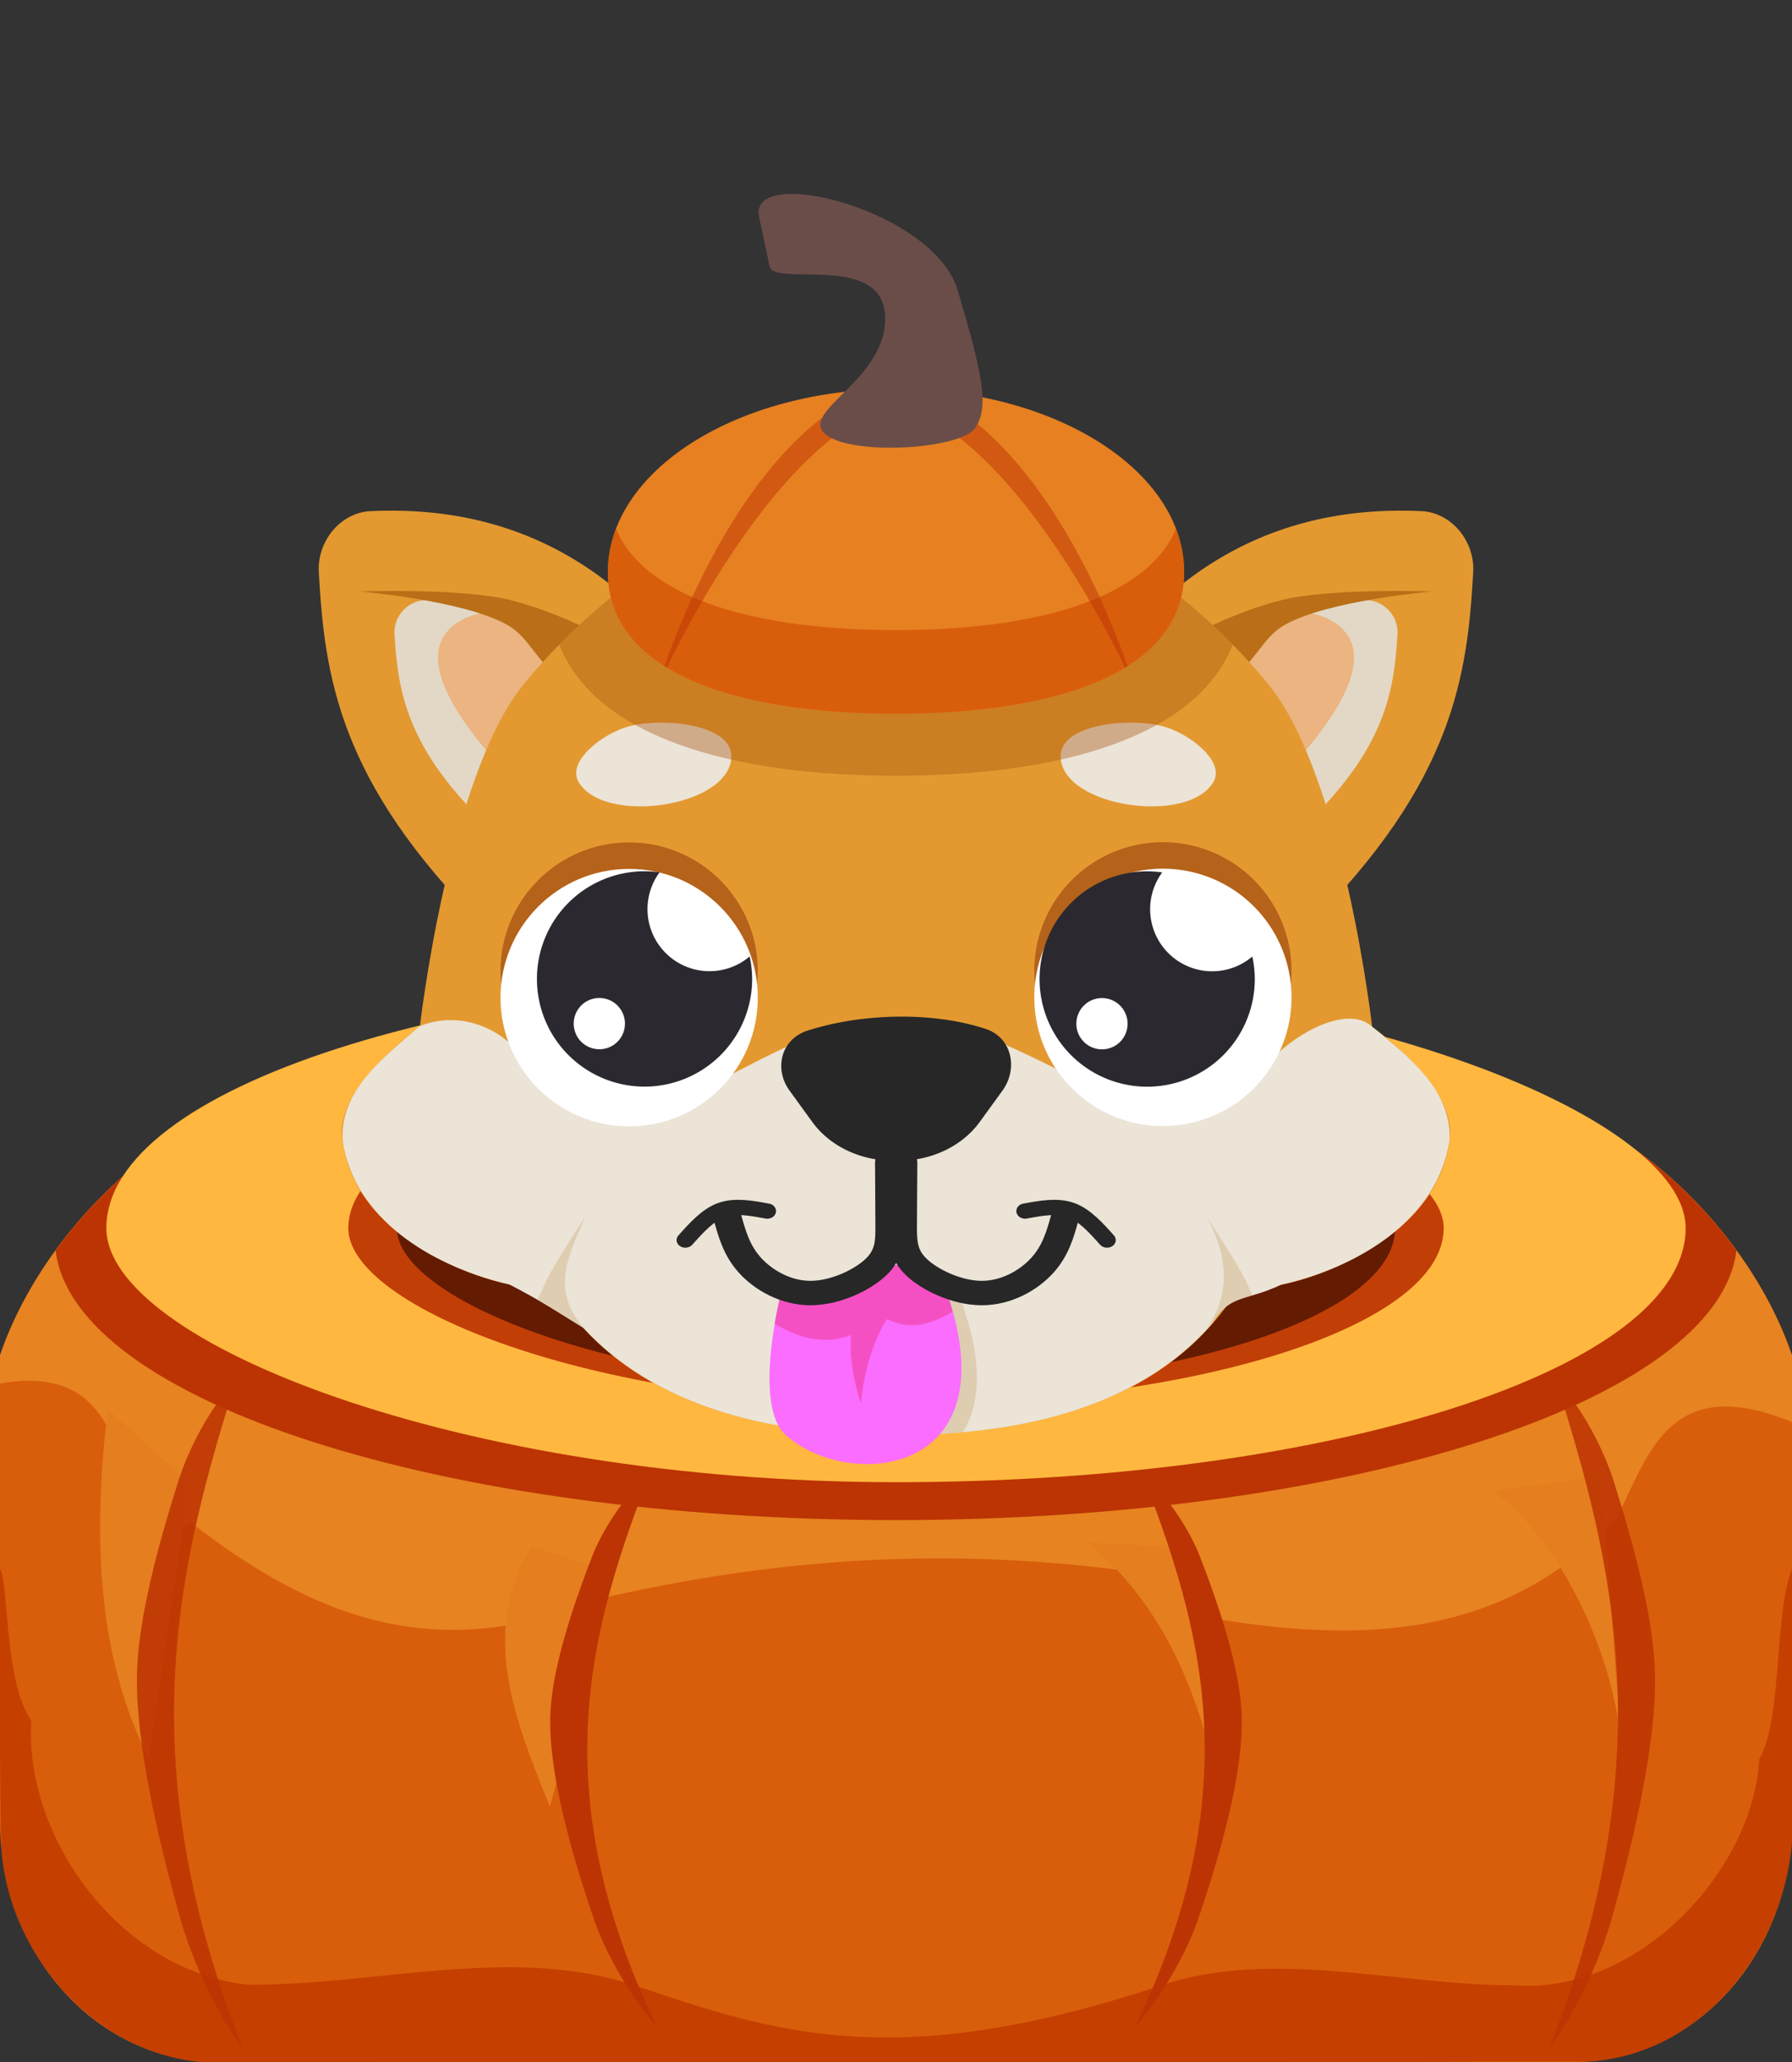
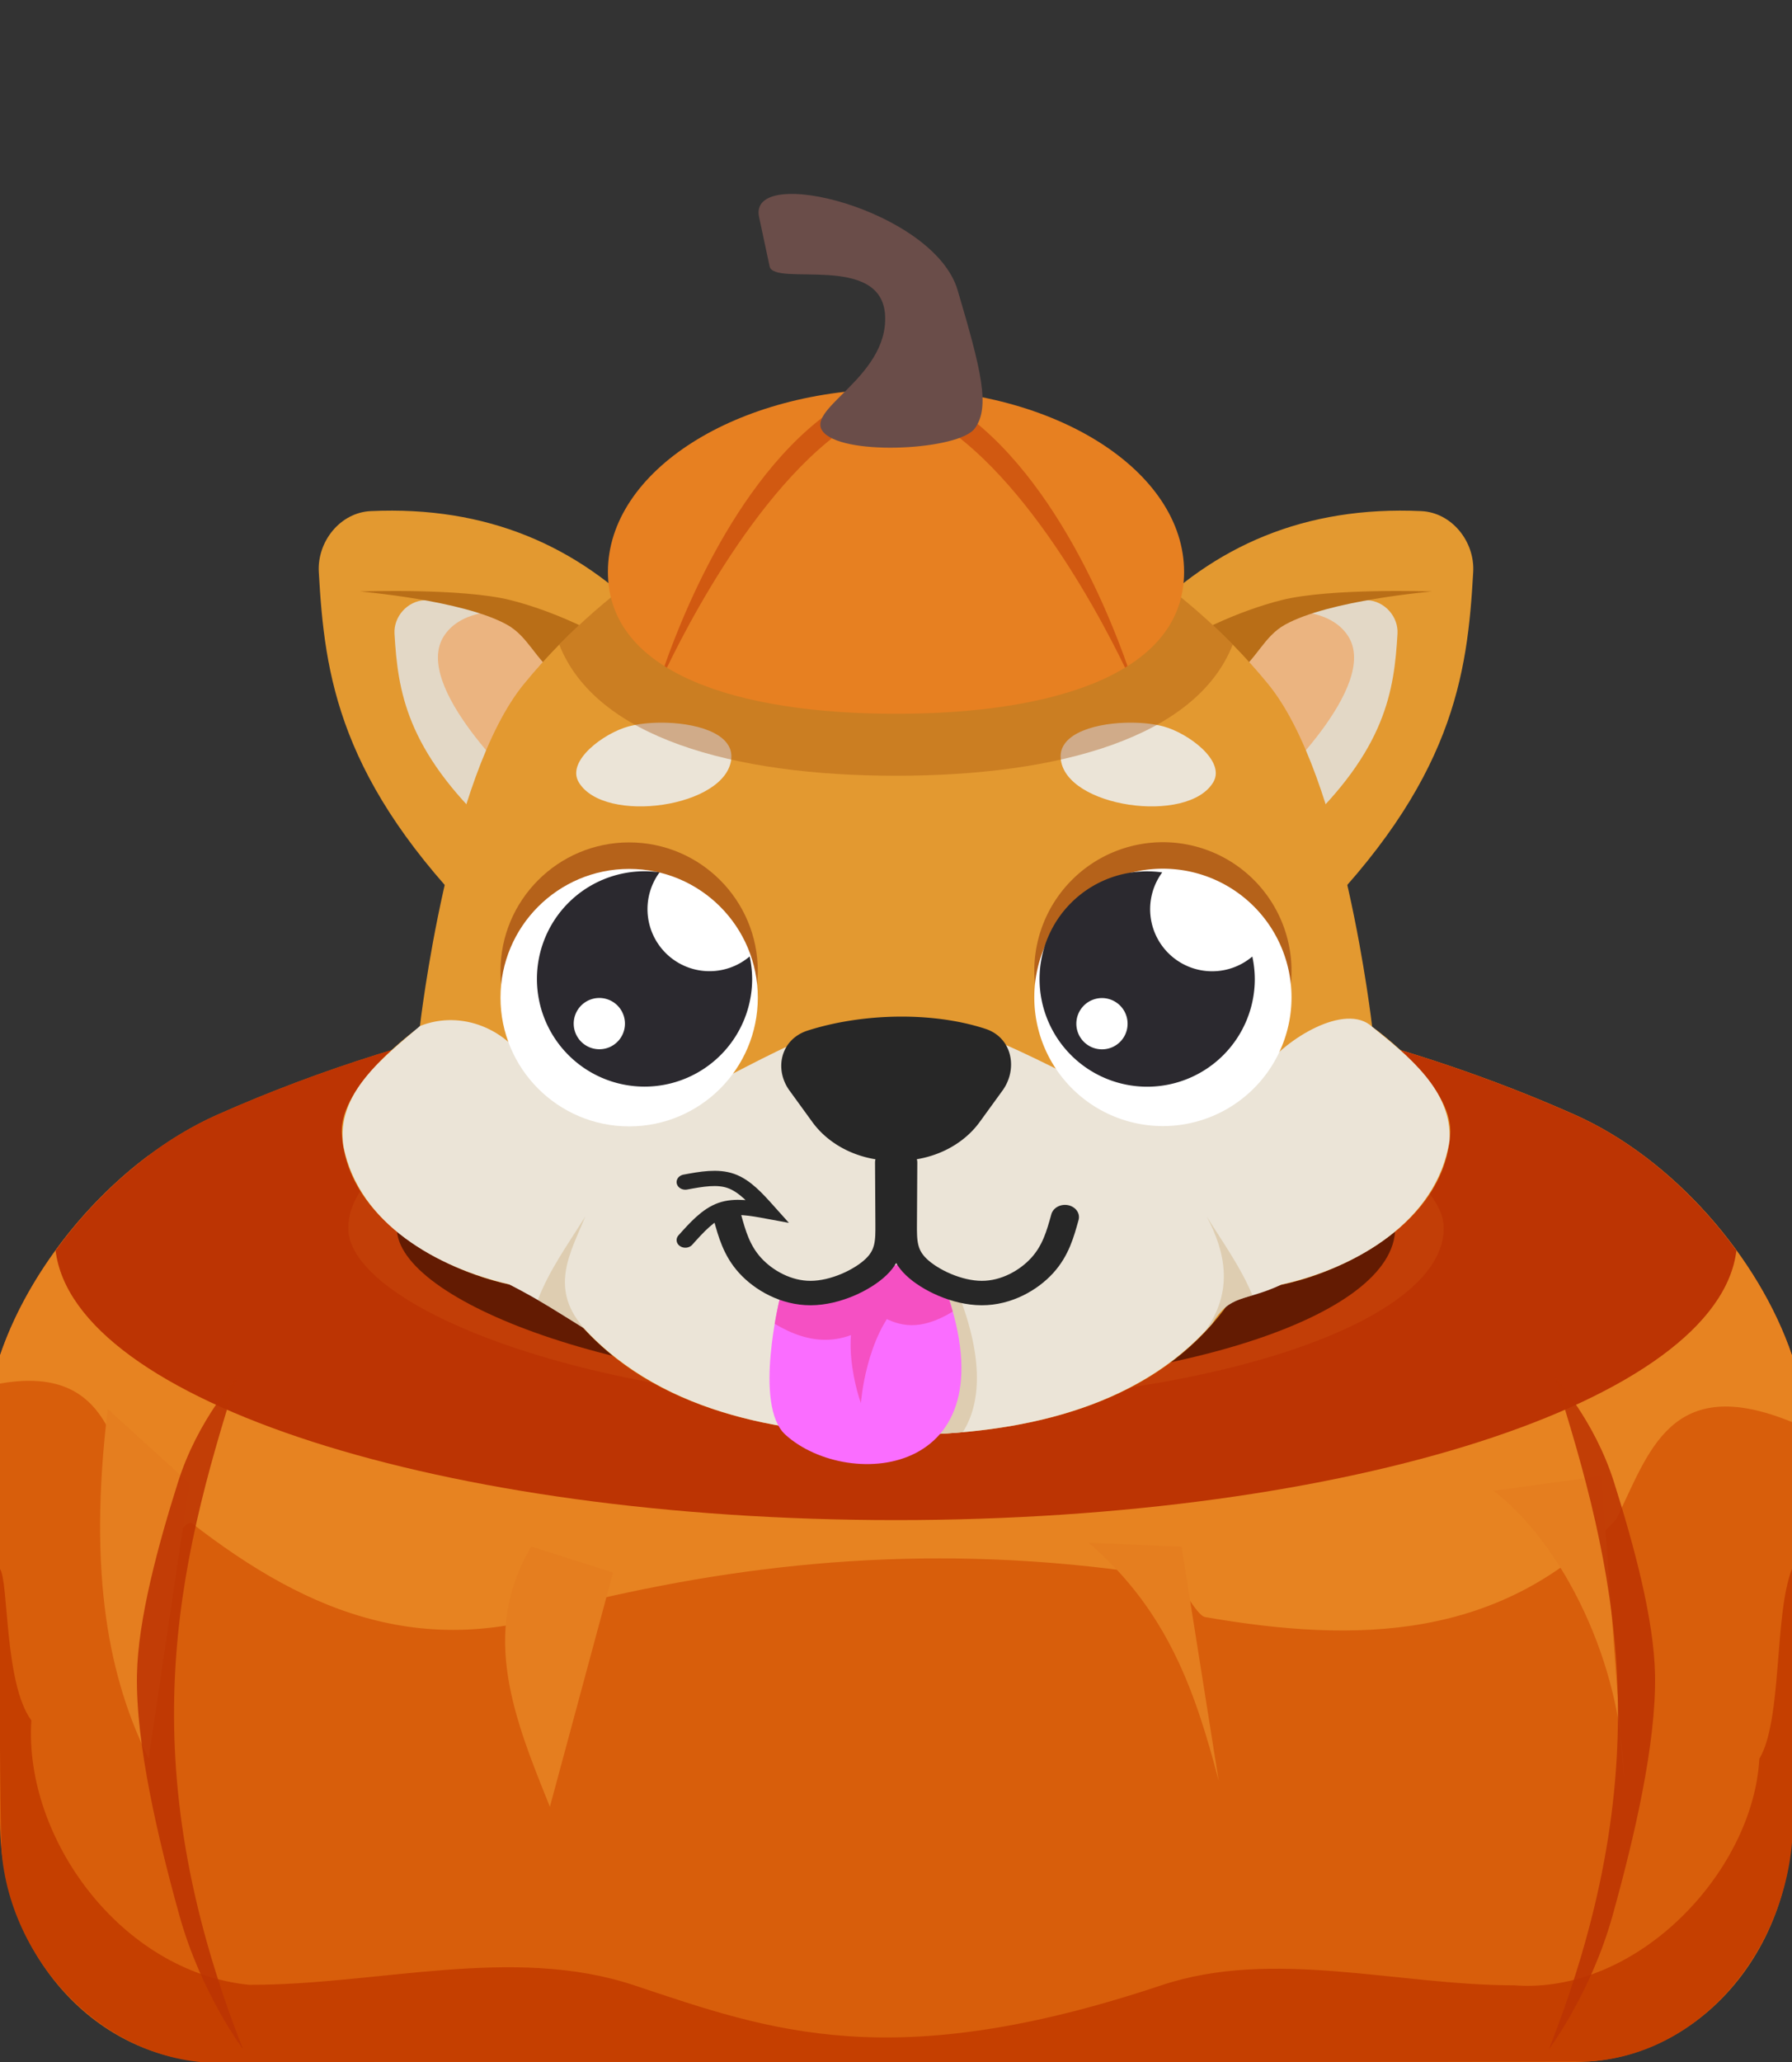
<svg xmlns="http://www.w3.org/2000/svg" xmlns:ns1="http://sodipodi.sourceforge.net/DTD/sodipodi-0.dtd" xmlns:ns2="http://www.inkscape.org/namespaces/inkscape" id="Layer_1" data-name="Layer 1" viewBox="0 0 300 345" version="1.1" ns1:docname="pumpkinPuppy.svg" xml:space="preserve" ns2:version="1.2 (dc2aedaf03, 2022-05-15)">
  <rect x="0" y="0" width="300" height="345" fill="#333333" stroke="none" />
  <ns1:namedview id="namedview250" pagecolor="#505050" bordercolor="#ffffff" borderopacity="1" ns2:showpageshadow="0" ns2:pageopacity="0" ns2:pagecheckerboard="1" ns2:deskcolor="#505050" showgrid="false" showguides="true" ns2:zoom="1.2183786" ns2:cx="-2.0519074" ns2:cy="185.49242" ns2:window-width="1366" ns2:window-height="705" ns2:window-x="-8" ns2:window-y="-8" ns2:window-maximized="1" ns2:current-layer="Layer_1" />
  <defs id="defs27">
    <style id="style2">
      .cls-1 {
        fill: #f9ea95;
      }

      .cls-2 {
        fill: url(#linear-gradient-2);
      }

      .cls-3 {
        fill: #29a340;
      }

      .cls-4 {
        fill: #fff;
      }

      .cls-5 {
        fill: #feca0e;
      }

      .cls-6 {
        fill: #dd7017;
      }

      .cls-7 {
        fill: #f9b723;
      }

      .cls-8 {
        fill: #fac0a5;
      }

      .cls-9 {
        fill: none;
        stroke: #0a773d;
        stroke-linecap: round;
        stroke-miterlimit: 10;
        stroke-width: 5.401px;
      }

      .cls-10 {
        fill: url(#linear-gradient-6);
      }

      .cls-11 {
        fill: #454866;
      }

      .cls-12 {
        fill: #aa4417;
        isolation: isolate;
        opacity: .68;
      }

      .cls-13 {
        fill: #084c25;
      }

      .cls-14 {
        fill: #222438;
      }

      .cls-15 {
        fill: #1c9132;
      }

      .cls-16 {
        opacity: .22;
      }

      .cls-16, .cls-17 {
        fill: #0a753a;
      }

      .cls-18 {
        fill: #17a34a;
      }

      .cls-19 {
        fill: #8dc73c;
      }

      .cls-20 {
        fill: #2d2f4a;
      }

      .cls-21 {
        fill: #efab8f;
      }

      .cls-22 {
        fill: #1d1f35;
      }

      .cls-23 {
        fill: #c96e5f;
      }

      .cls-24 {
        fill: url(#linear-gradient-5);
      }

      .cls-25 {
        fill: #3d415b;
      }

      .cls-26 {
        fill: #030305;
      }

      .cls-27 {
        fill: #3b3e5b;
      }

      .cls-28 {
        fill: url(#linear-gradient-7);
      }

      .cls-29 {
        fill: url(#linear-gradient-9);
      }

      .cls-30 {
        fill: #b2360b;
      }

      .cls-31 {
        fill: url(#linear-gradient-3);
      }

      .cls-32 {
        fill: url(#linear-gradient);
      }

      .cls-33 {
        fill: #f79d26;
      }

      .cls-34 {
        fill: #c9460d;
      }

      .cls-35 {
        fill: #bf741b;
      }

      .cls-36 {
        fill: url(#linear-gradient-4);
      }

      .cls-37 {
        fill: #d85e0b;
      }

      .cls-38 {
        fill: #e88e7c;
      }

      .cls-39 {
        fill: #f4a42f;
      }

      .cls-40 {
        fill: url(#linear-gradient-8);
      }

      .cls-41 {
        fill: #2eaf4a;
      }

      .cls-42 {
        fill: #0a773d;
      }

      .cls-43 {
        fill: #414042;
      }
    </style>
    <ns2:path-effect effect="mirror_symmetry" start_point="149.618,248.239" end_point="149.618,282.577" center_point="149.618,265.408" id="path-effect37428" is_visible="true" lpeversion="1.2" lpesatellites="" mode="vertical" discard_orig_path="false" fuse_paths="false" oposite_fuse="false" split_items="false" split_open="false" link_styles="false" />
    <ns2:path-effect effect="bspline" id="path-effect36202" is_visible="true" lpeversion="1" weight="33.333" steps="2" helper_size="0" apply_no_weight="true" apply_with_weight="true" only_selected="false" />
    <ns2:path-effect effect="bspline" id="path-effect36208" is_visible="true" lpeversion="1" weight="33.333" steps="2" helper_size="0" apply_no_weight="true" apply_with_weight="true" only_selected="false" />
  </defs>
  <path id="path29" style="fill:#d85e0b;fill-opacity:1" class="cls-22" d="M 150 163.449 C 110.496 163.449 70.994 171.136 36.381 186.51 C 19.851 193.852 5.528 210.466 0 226.77 L 0 304.73 L 0 304.76 C 0 317.269 5.155 328.437 13.24 335.814 C 15.037 337.454 16.979 338.908 19.041 340.146 C 24.196 343.243 30.103 345 36.381 345 L 263.619 345 C 269.897 345 275.804 343.243 280.959 340.146 C 283.021 338.908 284.963 337.454 286.76 335.814 C 294.845 328.437 300 317.269 300 304.76 L 300 304.73 L 300 226.77 C 294.472 210.466 280.149 193.852 263.619 186.51 C 229.006 171.136 189.504 163.449 150 163.449 z " />
  <path id="path4111" style="opacity:1;fill:#e78321;fill-opacity:1;stroke:none;stroke-width:7.05;stroke-linejoin:round;stroke-dasharray:none;stroke-opacity:1;stop-color:#000000" d="M 220.117,171.791 24.887,193.328 C 13.45,201.87 4.193,214.404 0,226.77 v 4.719 c 22.064,-3.876 19.558,17.64 25.356,30.213 0.732,1.587 5.025,-7.47 6.713,-6.889 19.53,15.155 40.344,24.078 67.64,12.828 29.007,-6.722 60.151,-9.599 96.153,-3.729 1.564,0.255 4.304,6.358 5.887,6.646 25.398,4.409 49.574,3.928 68.806,-16.327 5.477,-11.071 9.003,-24.679 29.443,-16.299 v -11.162 c -5.528,-16.303 -19.851,-32.918 -36.381,-40.26 -13.822,-6.139 -28.432,-11.031 -43.502,-14.719 z" ns1:nodetypes="ccccsccsccccsc" />
  <path id="rect3836" style="fill:#bc3403;fill-opacity:1;stroke-width:1.032" class="cls-11" d="M 150 163.449 C 110.496 163.449 70.993 171.136 36.381 186.51 C 25.902 191.164 16.331 199.554 9.305 209.219 C 12.355 234.38 73.935 254.332 150 254.332 C 226.065 254.332 287.645 234.38 290.695 209.219 C 283.669 199.554 274.098 191.164 263.619 186.51 C 229.007 171.136 189.504 163.449 150 163.449 z " />
-   <rect class="cls-11" x="17.805" y="162.976" width="264.39" height="85.015" rx="132.195" ry="42.507" id="rect35" style="fill:#ffb740;fill-opacity:1;stroke-width:0.95" />
  <rect class="cls-11" x="58.308" y="176" width="183.385" height="58.967" rx="91.692" ry="29.484" id="rect21882" style="fill:#c23e07;fill-opacity:1;stroke-width:0.659" />
  <rect class="cls-11" x="66.433" y="178.612" width="167.134" height="53.742" rx="83.567" ry="26.871" id="rect16278" style="fill:#631b02;fill-opacity:1;stroke-width:0.601" />
  <g class="UnoptimicedTransforms" id="g9660" transform="matrix(-1,0,0,1,300,0)">
    <path id="path9652" d="M 108.854,103.878 C 96.775,91.308 81.489,84.62 62.066,85.514 c -5.099,0.235 -8.978,5.081 -8.695,10.181 0.962,17.317 3.29,35.036 27.492,59.189 z" style="opacity:1;fill:#e39930;fill-opacity:1;stroke:none;stroke-width:7.05;stroke-linejoin:round;stroke-dasharray:none;stroke-opacity:1;stop-color:#000000" />
    <path id="path9654" d="m 98.663,110.552 c -7.101,-6.94 -16.088,-10.632 -27.507,-10.138 -2.998,0.13 -5.278,2.805 -5.112,5.62 0.566,9.56 1.934,19.343 16.162,32.676 z" style="opacity:1;fill:#e3d8c6;fill-opacity:1;stroke:none;stroke-width:4.016;stroke-linejoin:round;stroke-dasharray:none;stroke-opacity:1;stop-color:#000000" />
    <path id="path9656" d="m 102.079,107.991 c -5.005,-4.892 -22.776,-9.365 -27.775,-1.555 -5.366,8.383 12.777,25.198 14.001,26.374 z" style="opacity:1;fill:#ebb480;fill-opacity:1;stroke:none;stroke-width:2.831;stroke-linejoin:round;stroke-dasharray:none;stroke-opacity:1;stop-color:#000000" />
    <path id="path9658" d="m 60.258,98.963 c 0,0 17.283,1.458 24.631,5.564 3.482,1.946 4.595,5.515 8.362,8.559 l 12.404,-3.35 C 101.313,106.227 92.628,102.196 85.421,100.397 77.27,98.361 60.258,98.963 60.258,98.963 Z" style="color:#000000;fill:#b96e17;stroke-linejoin:round" />
  </g>
  <path id="path4988" style="opacity:1;fill:#e57e1f;fill-opacity:1;stroke:none;stroke-width:7.05;stroke-linejoin:round;stroke-dasharray:none;stroke-opacity:1;stop-color:#000000" d="m 18.04,235.747 c -3.403,28.015 0.338,45.315 6.841,58.47 l 6.842,-46.029 z m 250.052,11.196 -18.039,2.488 c 11.708,9.01 21.507,29.076 21.771,47.896 z M 88.949,258.761 c -8.713,14.514 -2.736,29.028 3.109,43.542 l 10.574,-39.188 z m 108.853,0.001 -15.55,-0.623 c 13.338,11.381 17.954,25.255 21.77,39.81 z" ns1:nodetypes="cccccccccccccccc" />
  <path id="path4518" style="fill:#c53f00;fill-opacity:1" class="cls-22" d="m -0.021,262.482 c -0.05,15.638 -0.082,31.275 0.26,46.9 C 1.599,329.071 19.338,346.992 39.678,345 115.103,344.946 190.532,345.108 265.955,344.918 287.274,343.641 301.799,321.683 300,301.434 v -38.941 c -3.021,7.656 -1.592,25.314 -5.468,31.775 -1.049,18.876 -20.41,39.486 -41.057,37.904 -19.68,-0.016 -40.372,-6.237 -59.041,-0.007 -45.14,15.064 -65.401,7.626 -88.209,0.019 -20.402,-6.804 -43.012,-0.036 -64.518,-0.097 C 20.248,329.932 3.968,307.494 5.247,287.846 0.655,281.609 1.489,264.465 -0.021,262.482 Z" ns1:nodetypes="ccccccccssccc" />
  <path id="path2862" style="color:#000000;opacity:0.871;fill:#bc3403;stroke-width:0.98;stroke-linejoin:round;-inkscape-stroke:none" class="UnoptimicedTransforms" d="M 39.68 230.445 C 39.68 230.445 33.114 237.518 29.809 247.957 C 26.503 258.396 23.094 270.892 22.928 280.246 C 22.724 291.699 26.386 307.372 30.027 320.465 C 33.669 333.557 40.697 342.871 40.697 342.871 C 21.641 294.534 29.674 262.03 39.68 230.445 z M 260.32 230.445 C 270.326 262.03 278.359 294.534 259.303 342.871 C 259.303 342.871 266.331 333.557 269.973 320.465 C 273.614 307.372 277.276 291.699 277.072 280.246 C 276.906 270.892 273.497 258.396 270.191 247.957 C 266.886 237.518 260.32 230.445 260.32 230.445 z " />
-   <path id="path3826" style="color:#000000;opacity:1;fill:#bc3403;stroke-width:0.98;stroke-linejoin:round;-inkscape-stroke:none" class="UnoptimicedTransforms" d="M 39.679 230.445 C 39.679 230.445 33.115 237.518 29.81 247.957 C 26.504 258.396 23.095 270.89 22.929 280.245 C 22.725 291.698 26.387 307.373 30.028 320.466 C 33.67 333.558 40.696 342.87 40.696 342.87 C 21.64 294.533 29.673 262.03 39.679 230.445 z M 121.952 230.445 C 131.958 262.03 139.991 294.533 120.935 342.87 C 120.935 342.87 127.961 333.558 131.603 320.466 C 135.244 307.373 138.906 291.698 138.702 280.245 C 138.536 270.89 135.127 258.396 131.821 247.957 C 128.516 237.518 121.952 230.445 121.952 230.445 z " transform="matrix(1,0,0,0.824,69.185,56.437)" />
  <g id="g9670">
    <path style="fill:#e39930;fill-opacity:1;stroke:none;stroke-width:7.05;stroke-linejoin:round;stroke-dasharray:none;stroke-opacity:1;stop-color:#000000" d="M 108.854,103.878 C 96.775,91.308 81.489,84.62 62.066,85.514 c -5.099,0.235 -8.978,5.081 -8.695,10.181 0.962,17.317 3.29,35.036 27.492,59.189 z" id="path7258" ns1:nodetypes="cccc" />
    <path style="fill:#e3d8c6;fill-opacity:1;stroke:none;stroke-width:4.016;stroke-linejoin:round;stroke-dasharray:none;stroke-opacity:1;stop-color:#000000" d="m 98.663,110.552 c -7.101,-6.94 -16.088,-10.632 -27.507,-10.138 -2.998,0.13 -5.278,2.805 -5.112,5.62 0.566,9.56 1.934,19.343 16.162,32.676 z" id="path7262" ns1:nodetypes="cccc" />
    <path style="fill:#ebb480;fill-opacity:1;stroke:none;stroke-width:2.831;stroke-linejoin:round;stroke-dasharray:none;stroke-opacity:1;stop-color:#000000" d="m 102.079,107.991 c -5.005,-4.892 -22.776,-9.365 -27.775,-1.555 -5.366,8.383 12.777,25.198 14.001,26.374 z" id="path9592" ns1:nodetypes="cacc" />
    <path style="color:#000000;fill:#b96e17;stroke-linejoin:round" d="m 60.258,98.963 c 0,0 17.283,1.458 24.631,5.564 3.482,1.946 4.595,5.515 8.362,8.559 l 12.404,-3.35 C 101.313,106.227 92.628,102.196 85.421,100.397 77.27,98.361 60.258,98.963 60.258,98.963 Z" id="path8569" ns1:nodetypes="caccac" />
  </g>
  <path id="path5438" style="opacity:1;fill:#e39930;fill-opacity:1;stroke:none;stroke-width:7.05;stroke-linejoin:round;stroke-dasharray:none;stroke-opacity:1;stop-color:#000000" class="UnoptimicedTransforms" d="m 150,80.863 c -23.591,0 -47.359,15.327 -62.295,33.588 -12.647,15.462 -17.416,57.34 -17.416,57.34 0,0 -13.577,9.581 -13.062,17.926 1.291,20.95 34.283,28.458 34.879,24.881 12.107,20.891 36.807,25.502 57.895,25.502 21.087,0 45.787,-4.611 57.895,-25.502 0.596,3.577 33.588,-3.93 34.879,-24.881 0.514,-8.344 -13.062,-17.926 -13.062,-17.926 0,0 -4.769,-41.878 -17.416,-57.34 C 197.359,96.191 173.591,80.863 150,80.863 Z" ns1:nodetypes="ascscacscsa" />
  <path id="path6201" style="opacity:1;fill:#ebe4d7;fill-opacity:1;stroke:none;stroke-width:7.05;stroke-linejoin:round;stroke-dasharray:none;stroke-opacity:1;stop-color:#000000" d="m 149.803,170.24 c -16.795,0.789 -28.222,12.318 -43.994,16.415 -7.442,2.387 -13.964,-2.28 -17.21,-8 -3.489,-6.447 -11.335,-9.769 -18.292,-6.987 -5.933,5.097 -14.234,11.287 -12.797,20.198 2.596,12.968 15.798,20.261 27.711,23.017 5.444,2.794 8.449,4.834 12.48,7.318 13.593,14.713 34.847,18.131 53.965,17.877 18.359,-0.158 38.59,-4.133 51.217,-18.586 3.086,-5.084 5.487,-3.654 11.648,-6.566 12.302,-2.754 26.002,-10.492 28.126,-24.048 0.532,-8.452 -7.053,-14.298 -12.947,-19.087 -4.43,-4.142 -14.555,2.036 -18.204,7.106 -3.453,4.956 -8.778,9.999 -15.393,7.766 -15.981,-3.797 -29.362,-16.193 -46.312,-16.423 z" ns1:nodetypes="ccccccccccccccc" />
  <path id="path15718" style="opacity:1;fill:#decdb1;fill-opacity:1;stroke:none;stroke-width:4.303;stroke-linejoin:round;stroke-dasharray:none;stroke-opacity:1;stop-color:#000000" d="M 156.211 212.885 C 155.587 212.902 154.673 213.106 153.234 213.549 C 148.686 214.949 137.81 220.983 133.201 218.936 C 133.201 218.936 129.789 232.19 132.414 238.836 C 138.327 239.742 144.295 240.1 150 240.1 C 153.648 240.1 157.406 239.95 161.186 239.613 C 164.19 234.887 164.733 227.369 160.393 216.332 C 157.356 214.46 158.084 212.833 156.211 212.885 z " />
  <path style="opacity:1;fill:#fa6dff;fill-opacity:1;stroke:none;stroke-width:4.363;stroke-linejoin:round;stroke-dasharray:none;stroke-opacity:1;stop-color:#000000" d="m 157.798,214.306 c 12.538,32.787 -15.656,35.397 -26.31,25.743 -5.427,-4.918 -0.881,-23.064 -0.881,-23.064 4.609,2.106 15.485,-4.1 20.033,-5.541 5.753,-1.821 3.109,0.295 7.158,2.862 z" id="path12976" ns1:nodetypes="cscsc" />
  <path id="path13386" style="opacity:1;fill:#f550c3;fill-opacity:1;stroke:none;stroke-width:3.85;stroke-linejoin:round;stroke-dasharray:none;stroke-opacity:1;stop-color:#000000" d="m 153.617,210.762 c -0.624,0.018 -1.538,0.228 -2.977,0.684 -4.548,1.44 -15.424,7.645 -20.033,5.539 0,0 -0.46,1.843 -0.912,4.504 5.702,3.414 11.596,4.125 17.924,-1.227 3,1.65 6.397,2.507 11.883,-0.814 -0.453,-1.626 -1.013,-3.335 -1.703,-5.141 -3.036,-1.925 -2.308,-3.598 -4.182,-3.545 z" ns1:nodetypes="sscccccs" />
  <g id="g9811" transform="translate(0,-2)">
    <circle cx="105.327" cy="164.485" r="21.538" id="circle70730" style="fill:#b5621a;fill-opacity:1;stroke-width:0.591" />
    <circle cx="105.327" cy="168.919" r="21.538" id="circle64330" style="fill:#ffffff;fill-opacity:1;stroke-width:0.591" />
    <path transform="matrix(-0.575,0,0,0.575,245.945,39.946)" id="path1890" d="m 208.744,218.859 a 31.33,31.33 0 1 0 31.33,-31.33 32.579,32.579 0 0 0 -4.38,0.307 18.058,18.058 0 0 1 -26.227,24.475 31.484,31.484 0 0 0 -0.723,6.549 z m 37.036,12.999 a 7.458,7.458 0 1 1 7.447,7.458 7.436,7.436 0 0 1 -7.447,-7.458 z" style="fill:#2b292f;fill-opacity:1;stroke-width:1.095" class="UnoptimicedTransforms" />
  </g>
  <g transform="matrix(-0.554,0,0,0.554,225.386,44.496)" class="UnoptimicedTransforms" id="g6786">
    <path id="path6780" d="M 94.284,212.902 A 38.864,38.864 0 0 1 55.42,251.766 38.864,38.864 0 0 1 16.556,212.902 38.864,38.864 0 0 1 55.42,174.038 38.864,38.864 0 0 1 94.284,212.902 Z" style="fill:#b5621a;fill-opacity:1;stroke-width:1.066" />
    <path id="path6782" d="M 94.284,220.902 A 38.864,38.864 0 0 1 55.42,259.766 38.864,38.864 0 0 1 16.556,220.902 38.864,38.864 0 0 1 55.42,182.038 38.864,38.864 0 0 1 94.284,220.902 Z" style="fill:#ffffff;fill-opacity:1;stroke-width:1.066" />
    <path transform="matrix(1.038,0,0,1.038,-189.024,-11.818)" class="UnoptimicedTransforms" id="path6784" d="m 208.744,218.859 a 31.33,31.33 0 1 0 31.33,-31.33 32.579,32.579 0 0 0 -4.38,0.307 18.058,18.058 0 0 1 -26.227,24.475 31.484,31.484 0 0 0 -0.723,6.549 z m 37.036,12.999 a 7.458,7.458 0 1 1 7.447,7.458 7.436,7.436 0 0 1 -7.447,-7.458 z" style="fill:#2b292f;fill-opacity:1;stroke-width:1.095" />
  </g>
  <path id="path9798" style="opacity:1;fill:#ebe4d7;fill-opacity:1;stroke:none;stroke-width:3.085;stroke-linejoin:round;stroke-dasharray:none;stroke-opacity:1;stop-color:#000000" class="UnoptimicedTransforms" d="M 110.43 120.91 C 108.509 120.931 106.681 121.151 105.23 121.541 C 101.104 122.649 94.775 127.303 96.879 130.863 C 101.115 138.031 121.772 135.081 122.43 126.877 C 122.774 122.579 116.191 120.849 110.43 120.91 z M 189.57 120.91 C 183.809 120.849 177.226 122.579 177.57 126.877 C 178.228 135.081 198.885 138.031 203.121 130.863 C 205.225 127.303 198.896 122.649 194.77 121.541 C 193.319 121.151 191.491 120.931 189.57 120.91 z " />
  <path id="path21739" style="fill:#a6540e;fill-opacity:0.389;fill-rule:evenodd;stroke-width:1.182" d="M 150 80.863 C 129.321 80.863 108.508 92.641 93.625 107.848 C 99.719 123.351 122.639 129.793 150 129.793 C 177.361 129.793 200.281 123.351 206.375 107.848 C 191.492 92.641 170.679 80.863 150 80.863 z " />
  <path style="color:#000000;fill:#f550c3;stroke-linejoin:round;-inkscape-stroke:none" d="m 145.947,215.047 c -6.706,6.488 -1.827,19.711 -1.827,19.711 0,0 0.824,-11.286 6.671,-16.943 z" id="path14714" ns1:nodetypes="cccc" />
  <g id="g37426" ns2:path-effect="#path-effect37428" class="UnoptimicedTransforms" transform="matrix(0.731,0,0,0.637,39.526,36.345)">
    <path style="opacity:1;fill:none;fill-opacity:1;stroke:#272727;stroke-width:6.415;stroke-linecap:round;stroke-dasharray:none;stroke-opacity:1;stop-color:#000000;stop-opacity:1" d="m 149.534,248.239 c 0.029,5.769 0.058,11.537 0.08,16.118 0.023,4.581 0.039,7.973 -3.058,11.379 -3.097,3.406 -9.303,6.822 -14.968,6.841 -5.664,0.019 -10.78,-3.36 -13.87,-7.253 -3.09,-3.893 -4.148,-8.297 -5.207,-12.701 m 40.288,-14.384 c -0.029,5.769 -0.058,11.537 -0.08,16.118 -0.023,4.581 -0.039,7.973 3.058,11.379 3.097,3.406 9.303,6.822 14.968,6.841 5.664,0.019 10.78,-3.36 13.87,-7.253 3.09,-3.893 4.148,-8.297 5.207,-12.701" id="path36200" ns2:path-effect="#path-effect36202" ns2:original-d="m 149.53377,248.23889 c 0.0298,5.76908 0.0581,11.5374 0.0865,17.30535 0.0167,3.39308 0.0342,6.78602 0.0498,10.17894 -6.21001,3.41957 -12.41648,6.83563 -18.6279,10.25287 -5.11805,-3.38012 -10.23422,-6.75935 -15.35435,-10.14153 -1.05802,-4.40375 -2.11683,-8.80763 -3.17643,-13.21164" ns1:nodetypes="cccccc" />
-     <path style="opacity:1;fill:none;fill-opacity:1;stroke:#272727;stroke-width:4.004;stroke-linecap:round;stroke-dasharray:none;stroke-opacity:1;stop-color:#000000;stop-opacity:1" d="m 102.883,268.661 c 2.588,-3.316 5.175,-6.632 8.303,-7.902 3.128,-1.27 6.795,-0.494 10.462,0.283 m 77.802,7.619 c -2.588,-3.316 -5.175,-6.632 -8.303,-7.902 -3.128,-1.27 -6.795,-0.494 -10.462,0.283" id="path36204" ns2:path-effect="#path-effect36208" ns2:original-d="m 102.8829,268.6609 c 2.58726,-3.31687 5.1748,-6.6327 7.76411,-9.94943 3.667,0.77651 7.33416,1.55321 11.00145,2.33011" ns1:nodetypes="ccc" />
+     <path style="opacity:1;fill:none;fill-opacity:1;stroke:#272727;stroke-width:4.004;stroke-linecap:round;stroke-dasharray:none;stroke-opacity:1;stop-color:#000000;stop-opacity:1" d="m 102.883,268.661 c 2.588,-3.316 5.175,-6.632 8.303,-7.902 3.128,-1.27 6.795,-0.494 10.462,0.283 c -2.588,-3.316 -5.175,-6.632 -8.303,-7.902 -3.128,-1.27 -6.795,-0.494 -10.462,0.283" id="path36204" ns2:path-effect="#path-effect36208" ns2:original-d="m 102.8829,268.6609 c 2.58726,-3.31687 5.1748,-6.6327 7.76411,-9.94943 3.667,0.77651 7.33416,1.55321 11.00145,2.33011" ns1:nodetypes="ccc" />
  </g>
  <path id="rect10451" style="opacity:1;fill:#272727;stroke-width:3.519;stroke-linejoin:round;stop-color:#000000;fill-opacity:1" d="m 135.23,172.422 c 9.135,-2.909 20.847,-3.193 29.742,-0.285 4.528,1.48 5.457,6.744 2.859,10.324 l -3.816,5.257 a 15.982,13.914 0 0 1 -13.51,6.481 h -1.01 a 15.982,13.914 0 0 1 -13.51,-6.481 l -3.816,-5.257 c -2.598,-3.579 -1.49,-8.589 3.062,-10.039 z" ns1:nodetypes="ccccc" />
  <path id="path16131" style="opacity:1;fill:#d2b990;fill-opacity:0.528;stroke:none;stroke-width:3.201;stroke-linejoin:round;stroke-dasharray:none;stroke-opacity:1;stop-color:#000000" class="UnoptimicedTransforms" d="m 97.979,203.537 c -2.851,4.587 -6.088,9.033 -7.941,13.982 2.751,1.591 5.011,3.047 7.664,4.682 0.166,0.18 0.347,0.337 0.516,0.514 -6.618,-6.956 -2.672,-13.125 -0.238,-19.178 z m 104.043,0 c 3.189,6.082 4.474,12.493 -0.221,19.1 0.36,-0.383 0.735,-0.746 1.084,-1.145 2.088,-3.44 3.946,-3.914 6.783,-4.752 -1.89,-4.641 -4.946,-8.857 -7.646,-13.203 z" ns1:nodetypes="cccccccccc" />
  <path id="path18546" style="fill:#e78021;fill-opacity:1;fill-rule:evenodd;stroke-width:0.949" d="m 198.23,95.694 c 0,-16.912 -21.593,-30.622 -48.23,-30.622 -26.637,0 -48.23,13.71 -48.23,30.622 0,16.912 21.593,23.732 48.23,23.732 26.637,0 48.23,-6.82 48.23,-23.732 z" ns1:nodetypes="sssss" />
-   <path id="path19446" style="fill:#d85e0c;fill-opacity:1;fill-rule:evenodd;stroke-width:0.949" d="M 103.125 88.492 C 102.247 90.803 101.77 93.212 101.77 95.693 C 101.77 112.605 123.363 119.426 150 119.426 C 176.637 119.426 198.23 112.605 198.23 95.693 C 198.23 93.212 197.753 90.803 196.875 88.492 C 191.771 100.455 172.728 105.426 150 105.426 C 127.272 105.426 108.229 100.455 103.125 88.492 z " />
  <path id="path20157" style="color:#000000;fill:#bc3403;stroke-linejoin:round;-inkscape-stroke:none;fill-opacity:0.505" d="M 150 65.072 C 148.449 65.072 146.916 65.124 145.402 65.215 C 125.999 73.741 114.805 101.257 111.238 111.451 C 111.375 111.537 111.516 111.621 111.654 111.705 C 116.577 101.539 131.831 72.917 150 67.4 C 168.169 72.917 183.423 101.539 188.346 111.705 C 188.484 111.621 188.625 111.537 188.762 111.451 C 185.195 101.257 174.001 73.741 154.598 65.215 C 153.084 65.124 151.551 65.072 150 65.072 z " />
  <path id="path6347" style="display:inline;fill:#6a4d49;fill-opacity:1;stroke:none;stroke-width:4.008;stroke-linecap:round;stroke-linejoin:round;stroke-dasharray:none;stroke-opacity:1;stop-color:#000000" d="m 128.84,44.568 -1.763,-8.259 c -1.92,-8.992 29.266,-1.195 33.236,12.227 3.97,13.422 5.51,19.613 2.861,23.167 -2.65,3.554 -21.264,4.617 -25.173,0.773 -3.909,-3.844 10.701,-9.126 10.174,-19.679 C 147.647,42.246 129.579,48.031 128.84,44.568 Z" ns1:nodetypes="sszzzzs" />
</svg>